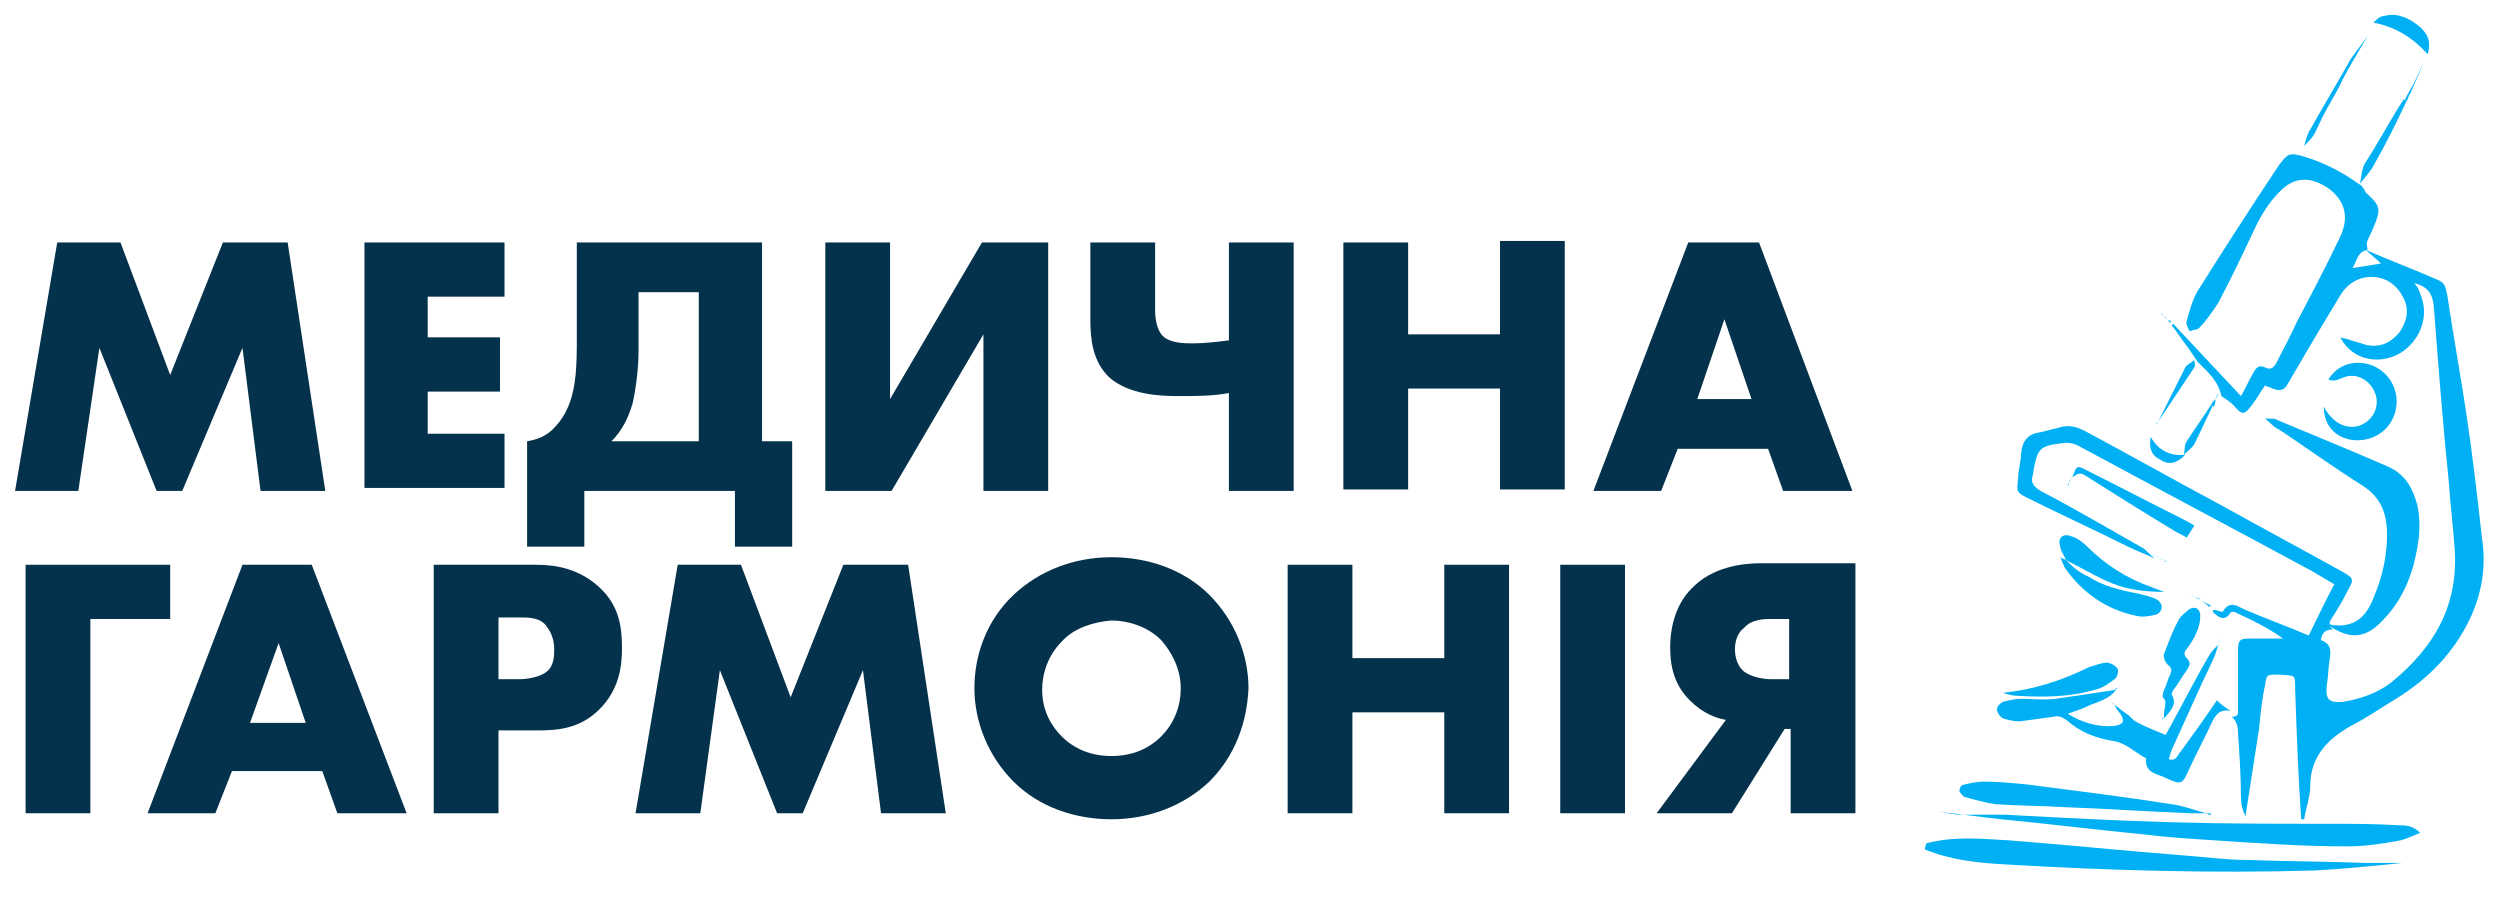
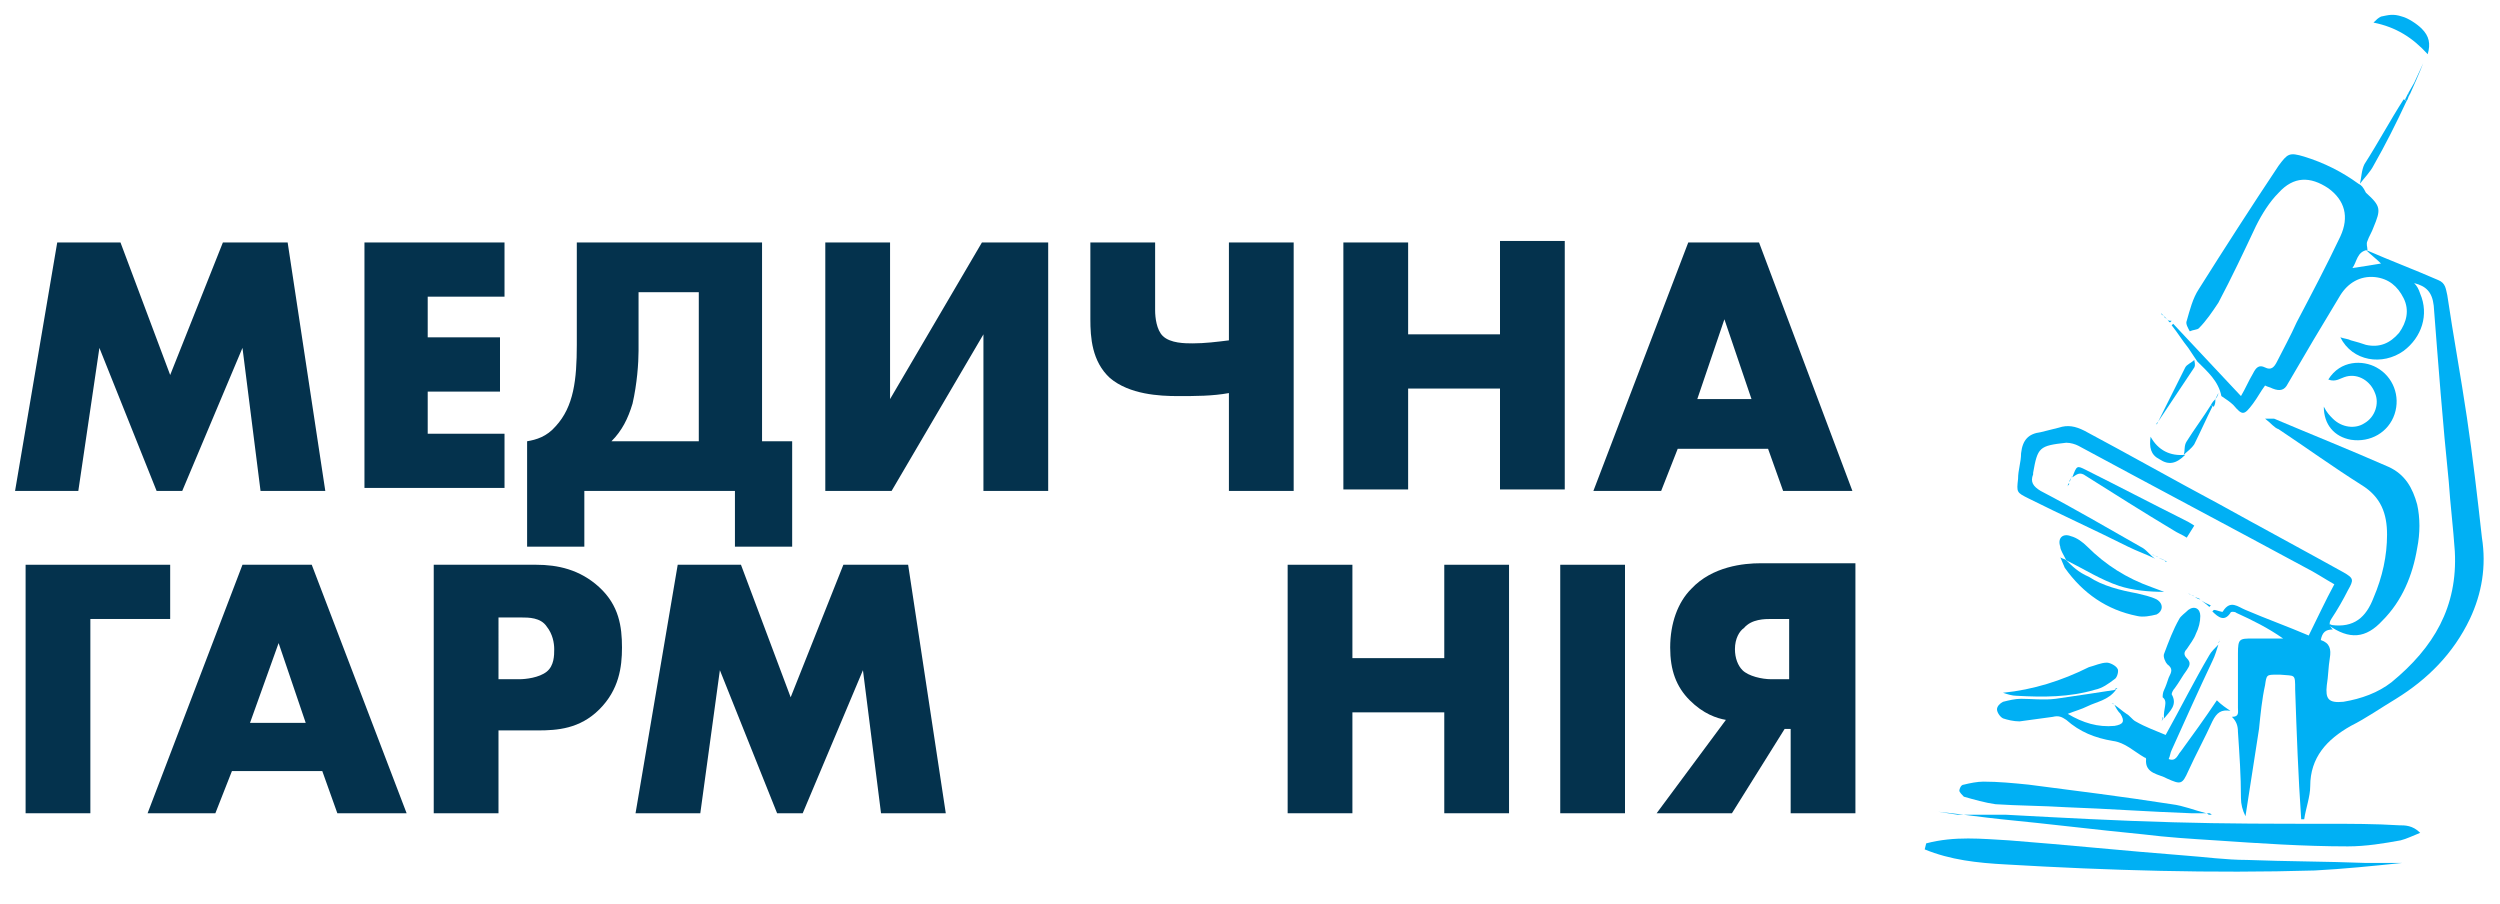
<svg xmlns="http://www.w3.org/2000/svg" version="1.1" id="Layer_1" x="0px" y="0px" viewBox="0 0 166 60" style="enable-background:new 0 0 166 60;" xml:space="preserve">
  <style type="text/css">
	.st0{fill:#00B0F4;}
	.st1{fill:#04324D;}
</style>
  <g>
    <path class="st0" d="M127.8,56.4c1.7,0.7,3.5,0.9,5.4,1c6.8,0.4,13.7,0.6,20.5,0.4c1.9-0.1,3.9-0.3,5.8-0.5c-0.8,0-1.6,0-2.4,0   c-2.6-0.1-5.3-0.1-7.9-0.2c-1.4,0-2.8-0.2-4.2-0.3c-3.9-0.3-7.7-0.7-11.6-1c-1.8-0.1-3.6-0.3-5.5,0.2L127.8,56.4L127.8,56.4z" />
    <path class="st0" d="M158.1,1.1c-0.2,0.1-0.3,0.2-0.5,0.4c1.5,0.3,2.6,1,3.6,2.1c0.2-0.7,0.1-1.2-0.4-1.7c-0.3-0.3-0.9-0.7-1.3-0.8   C158.9,0.9,158.6,1,158.1,1.1L158.1,1.1z" />
    <path class="st0" d="M156.6,12.2c-1.1-0.8-2.3-1.4-3.6-1.8c-1-0.3-1.1-0.2-1.7,0.6c-1.8,2.7-3.6,5.5-5.3,8.2   c-0.4,0.6-0.6,1.4-0.8,2.1c-0.1,0.2,0.1,0.5,0.2,0.7c0.2-0.1,0.5-0.1,0.6-0.2c0.5-0.5,0.9-1.1,1.3-1.7c0.9-1.7,1.7-3.4,2.5-5.1   c0.4-0.8,0.9-1.6,1.5-2.2c1-1.1,2.1-1.1,3.3-0.3c1.1,0.8,1.4,1.9,0.8,3.2c-0.9,1.9-1.9,3.8-2.9,5.7c-0.4,0.9-0.9,1.8-1.3,2.6   c-0.2,0.4-0.4,0.6-0.8,0.4c-0.4-0.2-0.6,0-0.8,0.4c-0.3,0.5-0.5,1-0.8,1.5c-1.5-1.6-3-3.2-4.5-4.8l-0.1,0.1c0.4,0.5,0.7,1,1.1,1.5   c0.2,0.3,0.4,0.6,0.6,0.9l0,0c0.7,0.7,1.4,1.3,1.6,2.3l0,0c0.3,0.2,0.6,0.4,0.8,0.6c0.6,0.7,0.7,0.7,1.3-0.1   c0.3-0.4,0.5-0.8,0.8-1.2c0.2,0.1,0.3,0.1,0.5,0.2c0.5,0.2,0.8,0.1,1-0.3c0.6-1,1.1-1.9,1.7-2.9c0.6-1,1.2-2,1.8-3   c0.5-0.8,1.3-1.3,2.3-1.2c0.9,0.1,1.5,0.6,1.9,1.4c0.4,0.8,0.2,1.6-0.3,2.3c-0.6,0.7-1.3,1-2.2,0.8c-0.3-0.1-0.6-0.2-1-0.3   c-0.2-0.1-0.4-0.1-0.7-0.2c0.8,1.6,2.8,1.9,4.2,0.9c1.2-0.9,1.7-2.4,1.1-3.8c-0.1-0.3-0.2-0.5-0.4-0.7c0,0,0-0.1,0-0.1   c0,0,0,0.1,0,0.1c0.8,0.2,1.2,0.6,1.3,1.5c0.3,3.9,0.6,7.8,1,11.7c0.1,1.5,0.3,3.1,0.4,4.6c0.2,3.7-1.4,6.4-4.2,8.7   c-0.9,0.7-2,1.1-3.2,1.3c-1,0.1-1.2-0.2-1.1-1.1c0.1-0.6,0.1-1.2,0.2-1.8c0.1-0.6,0-1-0.6-1.2c0.1-0.5,0.3-0.7,0.8-0.7l0,0   c-0.2-0.2-0.3-0.4-0.1-0.7c0.4-0.6,0.8-1.3,1.1-1.9c0.4-0.7,0.4-0.8-0.3-1.2c-2.7-1.5-5.5-3-8.2-4.5c-3-1.6-6-3.3-9-4.9   c-0.6-0.3-1.1-0.4-1.7-0.2c-0.4,0.1-0.8,0.2-1.2,0.3c-0.8,0.1-1.2,0.5-1.3,1.4c0,0.6-0.2,1.1-0.2,1.7c-0.1,0.9-0.1,0.9,0.7,1.3   c2.2,1.1,4.4,2.1,6.6,3.2c0.6,0.3,1.2,0.5,1.8,0.8l0,0c-0.3-0.2-0.5-0.5-0.8-0.7c-2.3-1.3-4.5-2.6-6.8-3.8   c-0.5-0.3-0.7-0.6-0.5-1.1c0,0,0-0.1,0-0.1c0.3-1.7,0.4-1.8,2.2-2c0.3,0,0.6,0.1,0.8,0.2c5,2.7,10.1,5.4,15.1,8.1   c0.6,0.3,1.2,0.7,1.9,1.1c-0.6,1.1-1.1,2.2-1.7,3.4c-1.4-0.6-2.8-1.1-4.2-1.7c-0.5-0.2-1-0.7-1.5,0.1c0,0.1-0.4-0.1-0.6-0.1   c0,0-0.1,0.1-0.1,0.1c0.4,0.4,0.8,0.7,1.2,0.1c0-0.1,0.3-0.1,0.4,0c1.1,0.5,2.1,1,3.1,1.7c-0.7,0-1.3,0-2,0c-0.9,0-1,0-1,1   c0,1.2,0,2.4,0,3.6c0,0.3,0.1,0.6-0.4,0.6l0,0c0.3,0.3,0.4,0.6,0.4,1c0.1,1.5,0.2,2.9,0.2,4.4c0,0.4,0.1,0.8,0.3,1.2   c0.3-1.9,0.6-3.9,0.9-5.8c0.1-1,0.2-2,0.4-2.9c0.1-0.7,0.1-0.7,0.8-0.7c0.1,0,0.1,0,0.2,0c1,0.1,1-0.1,1,1c0.1,2.9,0.2,5.7,0.4,8.6   c0.1,0,0.1,0,0.2,0c0.1-0.7,0.4-1.5,0.4-2.2c0-1.9,1.1-3.1,2.7-4c1-0.5,2-1.2,3-1.8c2.1-1.3,3.8-3,4.9-5.3c0.8-1.7,1.1-3.5,0.8-5.4   c-0.3-2.7-0.6-5.3-1-8c-0.4-2.7-0.9-5.4-1.3-8.1c-0.1-0.4-0.1-0.8-0.6-1c-1.6-0.7-3.2-1.3-4.8-2c0.3,0.3,0.7,0.6,1,0.9   c-0.6,0.1-1.2,0.2-1.9,0.3c0.3-0.4,0.3-1.1,1-1.2c0-0.2-0.1-0.4,0-0.6c0.1-0.3,0.3-0.6,0.4-0.9c0.5-1.2,0.5-1.4-0.5-2.3   C156.9,12.4,156.8,12.3,156.6,12.2L156.6,12.2L156.6,12.2z" />
    <path class="st0" d="M154.6,41.5c1.4,1,2.5,0.9,3.6-0.3c1.3-1.3,2-3,2.3-4.8c0.2-1,0.2-2,0-2.9c-0.3-1.1-0.8-2-1.9-2.5   c-2.5-1.1-5-2.1-7.6-3.2c-0.1,0-0.2,0-0.6,0c0.4,0.3,0.6,0.6,0.9,0.7c1.8,1.2,3.6,2.5,5.5,3.7c1.3,0.8,1.7,1.9,1.7,3.3   c0,1.4-0.3,2.8-0.9,4.2c-0.5,1.3-1.3,2-2.8,1.8C154.8,41.4,154.7,41.5,154.6,41.5L154.6,41.5L154.6,41.5z" />
    <path class="st0" d="M128.7,53.9c1,0.1,3.2,0.4,4.2,0.5c3.1,0.3,6.3,0.7,9.4,1c1.6,0.2,3.2,0.3,4.8,0.4c2.9,0.2,5.9,0.4,8.8,0.4   c1.2,0,2.4-0.2,3.5-0.4c0.4-0.1,0.8-0.3,1.3-0.5c-0.5-0.5-1-0.5-1.4-0.5c-1.6-0.1-3.2-0.1-4.8-0.1c-3.4,0-6.8,0-10.2-0.1   c-3.7-0.1-7.4-0.3-11.1-0.5c-1.1,0-2.2,0-3.2,0L128.7,53.9z" />
    <path class="st0" d="M148.1,47.2c-0.3-0.2-0.6-0.4-0.9-0.7c-0.8,1.2-1.6,2.3-2.4,3.4c-0.2,0.2-0.3,0.7-0.8,0.5   c0.1-0.2,0.1-0.4,0.2-0.6c0.9-2,1.8-4,2.7-5.9c0.2-0.4,0.3-0.8,0.4-1.1l0,0c-0.2,0.2-0.5,0.5-0.6,0.7c-1,1.7-1.9,3.5-2.9,5.3   c-0.7-0.3-1.3-0.5-2-0.9c-0.2-0.1-0.4-0.4-0.6-0.5c-0.3-0.2-0.5-0.4-0.8-0.6l0,0c0.1,0.2,0.2,0.4,0.4,0.6c0.3,0.5,0.2,0.7-0.4,0.8   c-1.1,0.1-2.1-0.2-3.1-0.8c0.5-0.2,0.9-0.3,1.3-0.5c0.6-0.3,1.4-0.4,1.9-1.1l0,0c-1.3,0.2-2.6,0.4-4,0.6c-0.8,0.1-1.6,0-2.3,0   c-0.4,0-0.8,0.1-1.2,0.2c-0.2,0.1-0.4,0.3-0.4,0.5c0,0.2,0.2,0.5,0.4,0.6c0.3,0.1,0.7,0.2,1.1,0.2c0.7-0.1,1.5-0.2,2.2-0.3   c0.4-0.1,0.6,0,0.9,0.2c0.9,0.8,1.9,1.2,3.1,1.4c0.8,0.1,1.4,0.7,2.1,1.1c0.1,0,0.1,0.1,0.1,0.1c-0.1,1,0.9,1,1.4,1.3   c0.9,0.4,1,0.4,1.4-0.5c0.5-1.1,1.1-2.2,1.6-3.3C147.2,47.3,147.5,47.1,148.1,47.2L148.1,47.2L148.1,47.2z" />
    <path class="st0" d="M146.5,54c-0.8-0.2-1.5-0.5-2.3-0.6c-3.2-0.5-6.4-0.9-9.5-1.3c-1-0.1-2-0.2-3-0.2c-0.4,0-0.9,0.1-1.3,0.2   c-0.2,0-0.3,0.3-0.3,0.4c0,0.1,0.2,0.3,0.3,0.4c0.7,0.2,1.4,0.4,2.1,0.5c1.5,0.1,3.1,0.1,4.7,0.2c2.8,0.1,5.5,0.3,8.3,0.4   C145.7,54,146.1,54,146.5,54L146.5,54L146.5,54z" />
    <path class="st0" d="M154.3,27c0,1.2,0.7,2,1.8,2.2c1.3,0.2,2.5-0.5,2.9-1.7c0.4-1.2-0.1-2.5-1.2-3.1c-0.9-0.5-2.4-0.5-3.2,0.8   c0.5,0.2,0.8-0.1,1.2-0.2c0.8-0.2,1.6,0.3,1.9,1.1c0.3,0.7,0,1.6-0.7,2c-0.6,0.4-1.5,0.3-2.1-0.3C154.7,27.6,154.5,27.4,154.3,27   L154.3,27z" />
    <path class="st0" d="M143.7,47.7c0.4-0.5,0.9-0.9,0.5-1.6c0-0.1,0.1-0.3,0.2-0.4c0.3-0.4,0.5-0.8,0.8-1.2c0.2-0.3,0.3-0.5,0-0.8   c-0.2-0.2-0.2-0.4,0-0.6c0.2-0.3,0.5-0.7,0.6-1c0.2-0.4,0.3-0.8,0.3-1.2c0-0.5-0.4-0.7-0.8-0.4c-0.2,0.2-0.5,0.4-0.6,0.6   c-0.4,0.7-0.7,1.5-1,2.3c-0.1,0.2,0.1,0.6,0.2,0.7c0.4,0.3,0.3,0.5,0.1,0.9c-0.1,0.3-0.2,0.6-0.3,0.8c-0.1,0.2-0.1,0.4-0.1,0.5   C144,46.6,143.6,47.1,143.7,47.7L143.7,47.7L143.7,47.7z" />
    <path class="st0" d="M137.2,37.2c1.2,0.6,2.3,1.3,3.5,1.7c0.9,0.3,2,0.4,3,0.4c-0.3-0.1-0.5-0.2-0.8-0.3c-1.7-0.6-3.1-1.5-4.3-2.7   c-0.3-0.3-0.7-0.6-1.1-0.7c-0.5-0.2-0.9,0.1-0.7,0.7C136.8,36.5,137,36.8,137.2,37.2L137.2,37.2z" />
    <path class="st0" d="M133,46c0.3,0.1,0.6,0.2,0.9,0.2c1.8,0.1,3.5,0.1,5.2-0.4c0.5-0.1,0.9-0.4,1.3-0.7c0.2-0.1,0.3-0.6,0.2-0.7   c-0.1-0.2-0.5-0.4-0.7-0.4c-0.4,0-0.8,0.2-1.2,0.3C136.9,45.2,135,45.8,133,46L133,46z" />
    <path class="st0" d="M137.2,37.2c-0.1-0.1-0.3-0.1-0.4-0.2l0,0c0.1,0.2,0.2,0.5,0.3,0.7c1.2,1.7,2.8,2.8,4.8,3.2   c0.4,0.1,0.9,0,1.3-0.1c0.4-0.2,0.5-0.7,0-1c-0.4-0.2-0.9-0.3-1.3-0.4c-1.1-0.2-2.3-0.5-3.2-1.1C138,38,137.6,37.6,137.2,37.2   L137.2,37.2L137.2,37.2z" />
    <path class="st0" d="M137.6,31.7c0.3-0.2,0.5-0.4,0.9-0.1c1.9,1.2,3.8,2.4,5.8,3.6c0.3,0.2,0.6,0.3,0.9,0.5   c0.2-0.3,0.3-0.5,0.5-0.8c-0.3-0.2-0.5-0.3-0.7-0.4c-2.2-1.1-4.3-2.2-6.5-3.3C137.9,30.9,137.9,30.9,137.6,31.7L137.6,31.7z" />
-     <path class="st0" d="M156.1,3.9c-0.9,1.6-1.8,3.1-2.7,4.7c-0.2,0.3-0.3,0.7-0.4,1.1c0.7-0.8,0.5-0.4,1.2-1.9   c0.4-0.8,0.8-1.4,1.2-2.2c0.3-0.7,1.4-2.5,1.8-3.2" />
    <path class="st0" d="M156.7,12.2c0.3-0.4,0.7-0.8,0.9-1.2c0.8-1.4,1.5-2.8,2.2-4.3c-0.1,0-0.1-0.1-0.2-0.1   c-0.9,1.4-1.7,2.9-2.6,4.3C156.8,11.3,156.8,11.8,156.7,12.2L156.7,12.2L156.7,12.2z" />
    <path class="st0" d="M145.7,23.9c-0.2,0.2-0.5,0.3-0.6,0.5c-0.6,1.2-1.2,2.4-1.8,3.6l0,0c0.8-1.2,1.6-2.4,2.4-3.6   C145.8,24.2,145.7,24,145.7,23.9L145.7,23.9z" />
    <path class="st0" d="M145.1,30.2c-1,0.1-1.8-0.3-2.3-1.2c-0.1,0.7,0,1.2,0.6,1.5C144,30.9,144.5,30.8,145.1,30.2L145.1,30.2z" />
    <path class="st0" d="M146.8,26.9c-0.5,0.8-1.1,1.6-1.6,2.4c-0.2,0.3-0.1,0.6-0.2,0.9l0,0c0.2-0.2,0.5-0.4,0.7-0.7   c0.4-0.8,0.8-1.7,1.2-2.5C146.9,27,146.9,26.9,146.8,26.9z" />
    <path class="st0" d="M146.1,39.8c0.2,0.2,0.4,0.3,0.6,0.5c0,0,0.1-0.1,0.1-0.1C146.6,40.1,146.3,40,146.1,39.8L146.1,39.8   L146.1,39.8z" />
    <path class="st0" d="M160.3,5.5c-0.4,0.7-0.4,0.7-0.4,0.7c0,0,0.1,0.1,0.1,0.1c0.1-0.2,0.8-1.8,0.9-2.1L160.3,5.5L160.3,5.5z" />
    <path class="st0" d="M146.5,54c0.1,0,0.1,0.1,0.2,0.1c0.1,0,0.1,0,0.2,0c-0.1,0-0.1-0.1-0.2-0.1C146.6,54,146.6,54,146.5,54   L146.5,54z" />
    <path class="st0" d="M145.7,39.6c0.1,0.1,0.3,0.1,0.4,0.2l0,0C146,39.8,145.8,39.7,145.7,39.6L145.7,39.6L145.7,39.6z" />
    <path class="st0" d="M159.8,6.7c0.1-0.1,0.1-0.3,0.2-0.4c0,0-0.1-0.1-0.1-0.1l-0.2,0.4C159.7,6.6,159.7,6.7,159.8,6.7z" />
    <path class="st0" d="M137.6,31.6c-0.1,0.1-0.1,0.3-0.2,0.4l0,0C137.4,31.9,137.5,31.8,137.6,31.6L137.6,31.6z" />
    <path class="st0" d="M137.4,32.1c0,0.1-0.1,0.1-0.1,0.2c0,0,0,0.1,0,0.1C137.3,32.2,137.3,32.1,137.4,32.1L137.4,32.1L137.4,32.1z" />
    <path class="st0" d="M143.3,28c0,0-0.1,0.1-0.1,0.1c0,0,0,0.1,0,0.1L143.3,28L143.3,28z" />
    <path class="st0" d="M143.3,37c-0.1-0.1-0.3-0.1-0.4-0.2l0,0L143.3,37L143.3,37L143.3,37z" />
    <path class="st0" d="M143.3,37c0.1,0.1,0.3,0.1,0.4,0.2l0,0C143.5,37.1,143.4,37.1,143.3,37L143.3,37L143.3,37z" />
    <path class="st0" d="M147.3,26.1l-0.2,0.4l0,0C147.2,26.4,147.3,26.2,147.3,26.1L147.3,26.1z" />
    <path class="st0" d="M143.7,37.2c0,0,0.1,0.1,0.1,0.1c0,0,0,0,0.1,0L143.7,37.2L143.7,37.2L143.7,37.2z" />
    <path class="st0" d="M145.7,39.6c-0.1-0.1-0.3-0.1-0.4-0.2l0,0L145.7,39.6L145.7,39.6z" />
    <path class="st0" d="M147,27c0.1-0.2,0.1-0.3,0.1-0.5l0,0c-0.1,0.1-0.2,0.2-0.3,0.4C146.9,26.9,146.9,27,147,27L147,27z" />
    <path class="st0" d="M147.3,42.7c0-0.1,0.1-0.1,0.1-0.2c0,0,0-0.1,0-0.1C147.4,42.5,147.4,42.6,147.3,42.7L147.3,42.7L147.3,42.7z" />
    <path class="st0" d="M140.4,45.8c0.1,0,0.2-0.1,0.2-0.1c0,0-0.1,0-0.1,0C140.5,45.7,140.5,45.7,140.4,45.8L140.4,45.8z" />
    <path class="st0" d="M140.4,46.8c0,0-0.1-0.1-0.1-0.1c0,0,0,0-0.1,0C140.3,46.7,140.4,46.8,140.4,46.8L140.4,46.8z" />
    <path class="st0" d="M143.6,47.6c0,0.1,0,0.2-0.1,0.3C143.6,47.8,143.7,47.7,143.6,47.6L143.6,47.6L143.6,47.6z" />
    <path class="st0" d="M143.9,21.2c0.1,0.1,0.1,0.2,0.2,0.2l0.1-0.1C144,21.3,144,21.3,143.9,21.2L143.9,21.2L143.9,21.2z" />
    <path class="st0" d="M143.5,20.8c0.1,0.1,0.1,0.1,0.2,0.2l0,0C143.6,20.9,143.5,20.9,143.5,20.8L143.5,20.8z" />
    <path class="st0" d="M145.3,39.4L145.3,39.4L145.3,39.4L145.3,39.4z" />
    <path class="st0" d="M143.5,20.8L143.5,20.8C143.5,20.8,143.5,20.8,143.5,20.8L143.5,20.8z" />
    <path class="st0" d="M136.8,37c0,0-0.1-0.1-0.1-0.1C136.7,36.9,136.7,36.9,136.8,37L136.8,37L136.8,37z" />
    <path class="st0" d="M143.7,21c0.1,0.1,0.1,0.1,0.2,0.2l0,0C143.8,21.1,143.7,21.1,143.7,21L143.7,21L143.7,21z" />
    <path class="st0" d="M160.1,18.6C160.1,18.5,160.1,18.5,160.1,18.6C160.1,18.5,160.1,18.5,160.1,18.6L160.1,18.6L160.1,18.6z" />
  </g>
  <g>
    <path class="st1" d="M1,32.6l2.8-16.5H8l3.3,8.8l3.5-8.8h4.3l2.5,16.5h-4.3l-1.2-9.5l-4,9.5h-1.7l-3.8-9.5l-1.4,9.5H1z" />
    <path class="st1" d="M33.5,19.7h-5.1v2.7h4.8v3.6h-4.8v2.8h5.1v3.6h-9.3V16.1h9.3V19.7L33.5,19.7z" />
    <path class="st1" d="M50.6,16.1v13.2h2v7h-3.8v-3.7h-10v3.7h-3.8v-7c0.6-0.1,1.3-0.3,1.9-1c1.2-1.3,1.4-3.1,1.4-5.4v-6.8L50.6,16.1   L50.6,16.1z M42.4,23.3c0,0.8-0.1,2.2-0.4,3.5c-0.3,1-0.7,1.8-1.4,2.5h5.8v-9.9h-4L42.4,23.3L42.4,23.3z" />
    <path class="st1" d="M59.1,16.1v10.4l6.1-10.4h4.4v16.5h-4.3V22.2l-6.1,10.4h-4.4V16.1H59.1z" />
    <path class="st1" d="M81.6,26.1c-1.1,0.2-2.2,0.2-3.4,0.2c-1.2,0-3.2-0.1-4.5-1.2c-1.2-1.1-1.3-2.7-1.3-3.9v-5.1h4.3v4.5   c0,0.5,0.1,1.3,0.5,1.7c0.5,0.5,1.5,0.5,2,0.5c0.8,0,1.6-0.1,2.4-0.2v-6.5h4.3v16.5h-4.3V26.1L81.6,26.1z" />
    <path class="st1" d="M93.5,22.2h6.1v-6.2h4.3v16.5h-4.3v-6.7h-6.1v6.7h-4.3V16.1h4.3V22.2z" />
    <path class="st1" d="M117.4,29.8h-6l-1.1,2.8h-4.5l6.3-16.5h4.7l6.2,16.5h-4.6L117.4,29.8L117.4,29.8z M116.3,26.5l-1.8-5.3   l-1.8,5.3H116.3z" />
    <path class="st1" d="M11.3,41.1H6V54H1.7V37.5h9.6V41.1L11.3,41.1z" />
    <path class="st1" d="M21.4,51.2h-6L14.3,54H9.8l6.3-16.5h4.6L27,54h-4.6L21.4,51.2L21.4,51.2z M20.3,48l-1.8-5.3L16.6,48H20.3z" />
    <path class="st1" d="M33.1,48.5V54h-4.3V37.5h6.8c1.4,0,2.9,0.3,4.2,1.5c1.3,1.2,1.5,2.6,1.5,4c0,1.3-0.2,2.8-1.5,4.1   c-1.3,1.3-2.8,1.4-4.1,1.4H33.1z M33.1,45.1h1.4c0.4,0,1.3-0.1,1.8-0.5c0.5-0.4,0.5-1.1,0.5-1.5c0-0.4-0.1-1-0.5-1.5   C35.9,41,35.1,41,34.6,41h-1.5V45.1z" />
    <path class="st1" d="M42.2,54L45,37.5h4.2l3.3,8.8l3.5-8.8h4.3L62.8,54h-4.3l-1.2-9.5l-4,9.5h-1.7l-3.8-9.5L46.5,54H42.2L42.2,54z" />
-     <path class="st1" d="M80.3,51.9c-1.7,1.6-4,2.5-6.5,2.5c-2.4,0-4.8-0.8-6.5-2.5c-1.7-1.7-2.6-4-2.6-6.2c0-2.2,0.8-4.5,2.6-6.2   c1.7-1.6,4-2.5,6.5-2.5c2.4,0,4.8,0.8,6.5,2.5c1.7,1.7,2.6,4,2.6,6.2C82.8,48,82,50.2,80.3,51.9z M70.5,42.6   c-0.9,0.9-1.3,2.1-1.3,3.2c0,1.5,0.7,2.5,1.3,3.1c0.8,0.8,1.9,1.3,3.3,1.3c1.4,0,2.5-0.5,3.3-1.3c0.8-0.8,1.3-1.9,1.3-3.2   c0-1.3-0.6-2.4-1.3-3.2c-0.9-0.9-2.2-1.3-3.3-1.3C72.6,41.3,71.3,41.7,70.5,42.6z" />
    <path class="st1" d="M89.8,43.7h6.1v-6.2h4.3V54h-4.3v-6.7h-6.1V54h-4.3V37.5h4.3V43.7z" />
    <path class="st1" d="M107.9,37.5V54h-4.3V37.5H107.9z" />
    <path class="st1" d="M114.6,47.8c-0.6-0.1-1.5-0.4-2.4-1.3c-0.9-0.9-1.3-2-1.3-3.5c0-1.6,0.5-3,1.4-3.9c1.4-1.5,3.5-1.7,4.6-1.7   h6.3V54h-4.3v-5.6h-0.4l-3.5,5.6H110L114.6,47.8z M118.8,41.1h-1.2c-0.4,0-1.3,0-1.8,0.6c-0.3,0.2-0.6,0.7-0.6,1.4   c0,0.6,0.2,1.1,0.5,1.4c0.4,0.4,1.3,0.6,1.9,0.6h1.2V41.1L118.8,41.1z" />
  </g>
</svg>